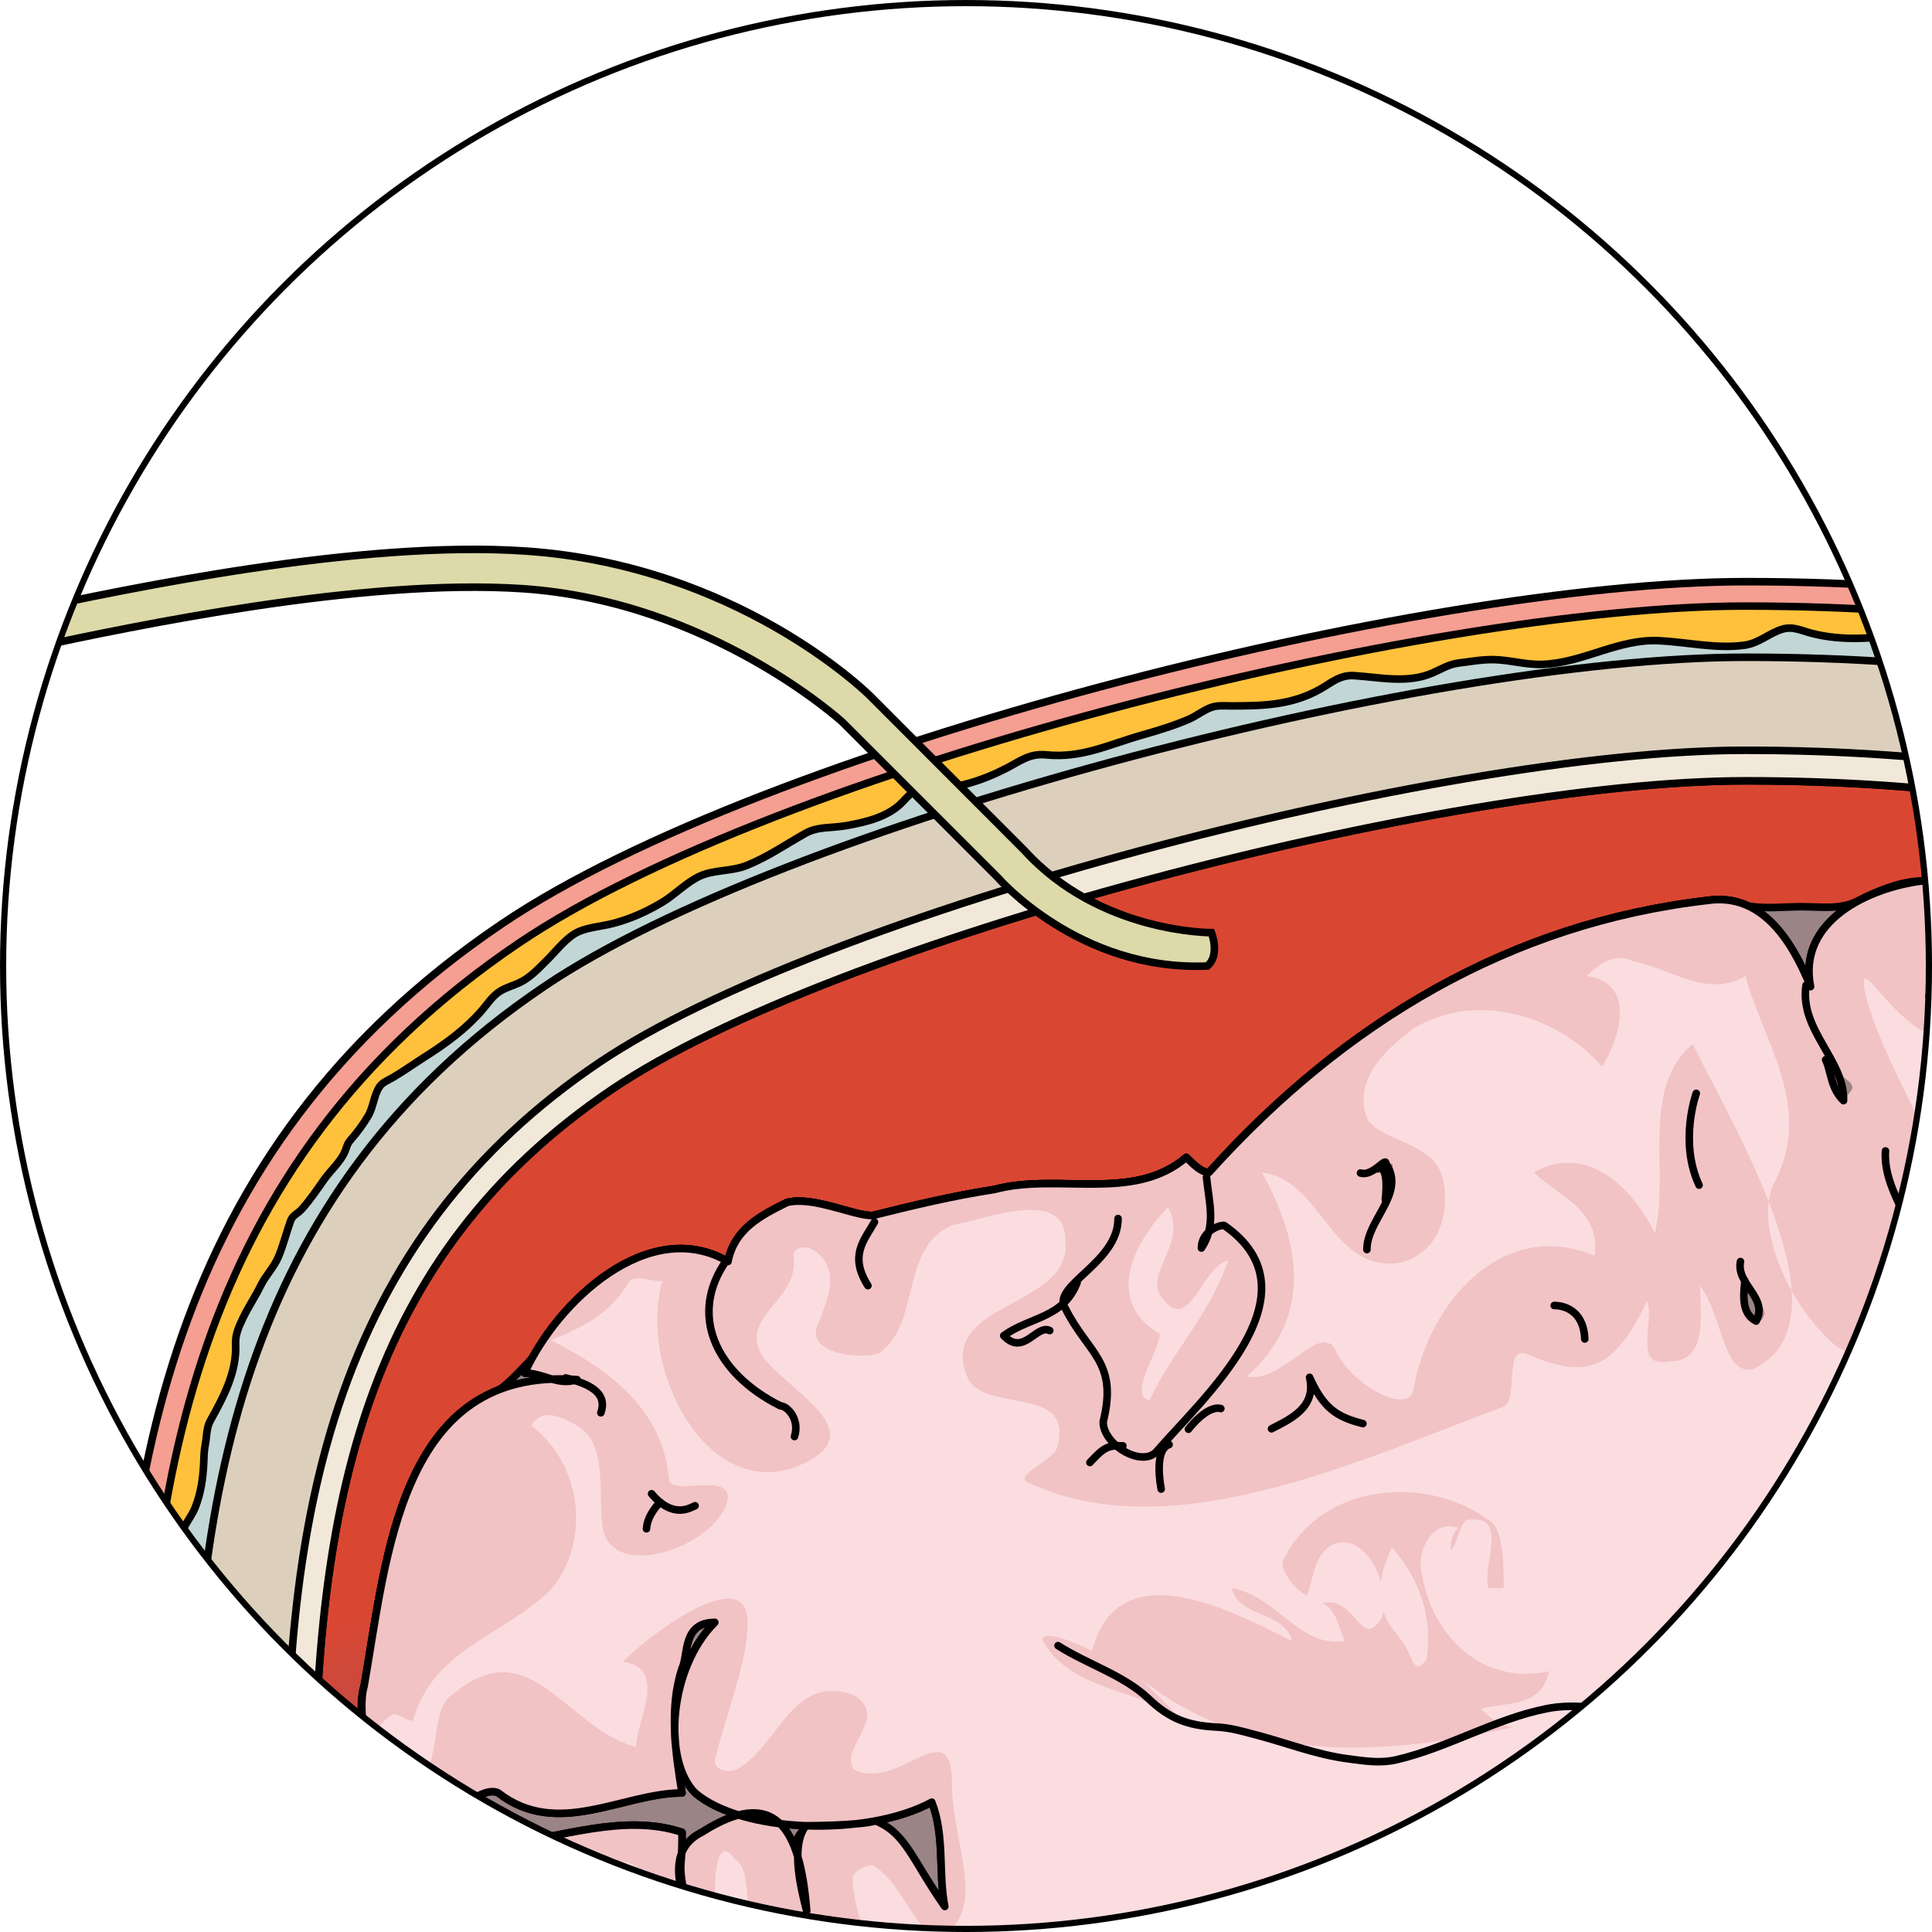
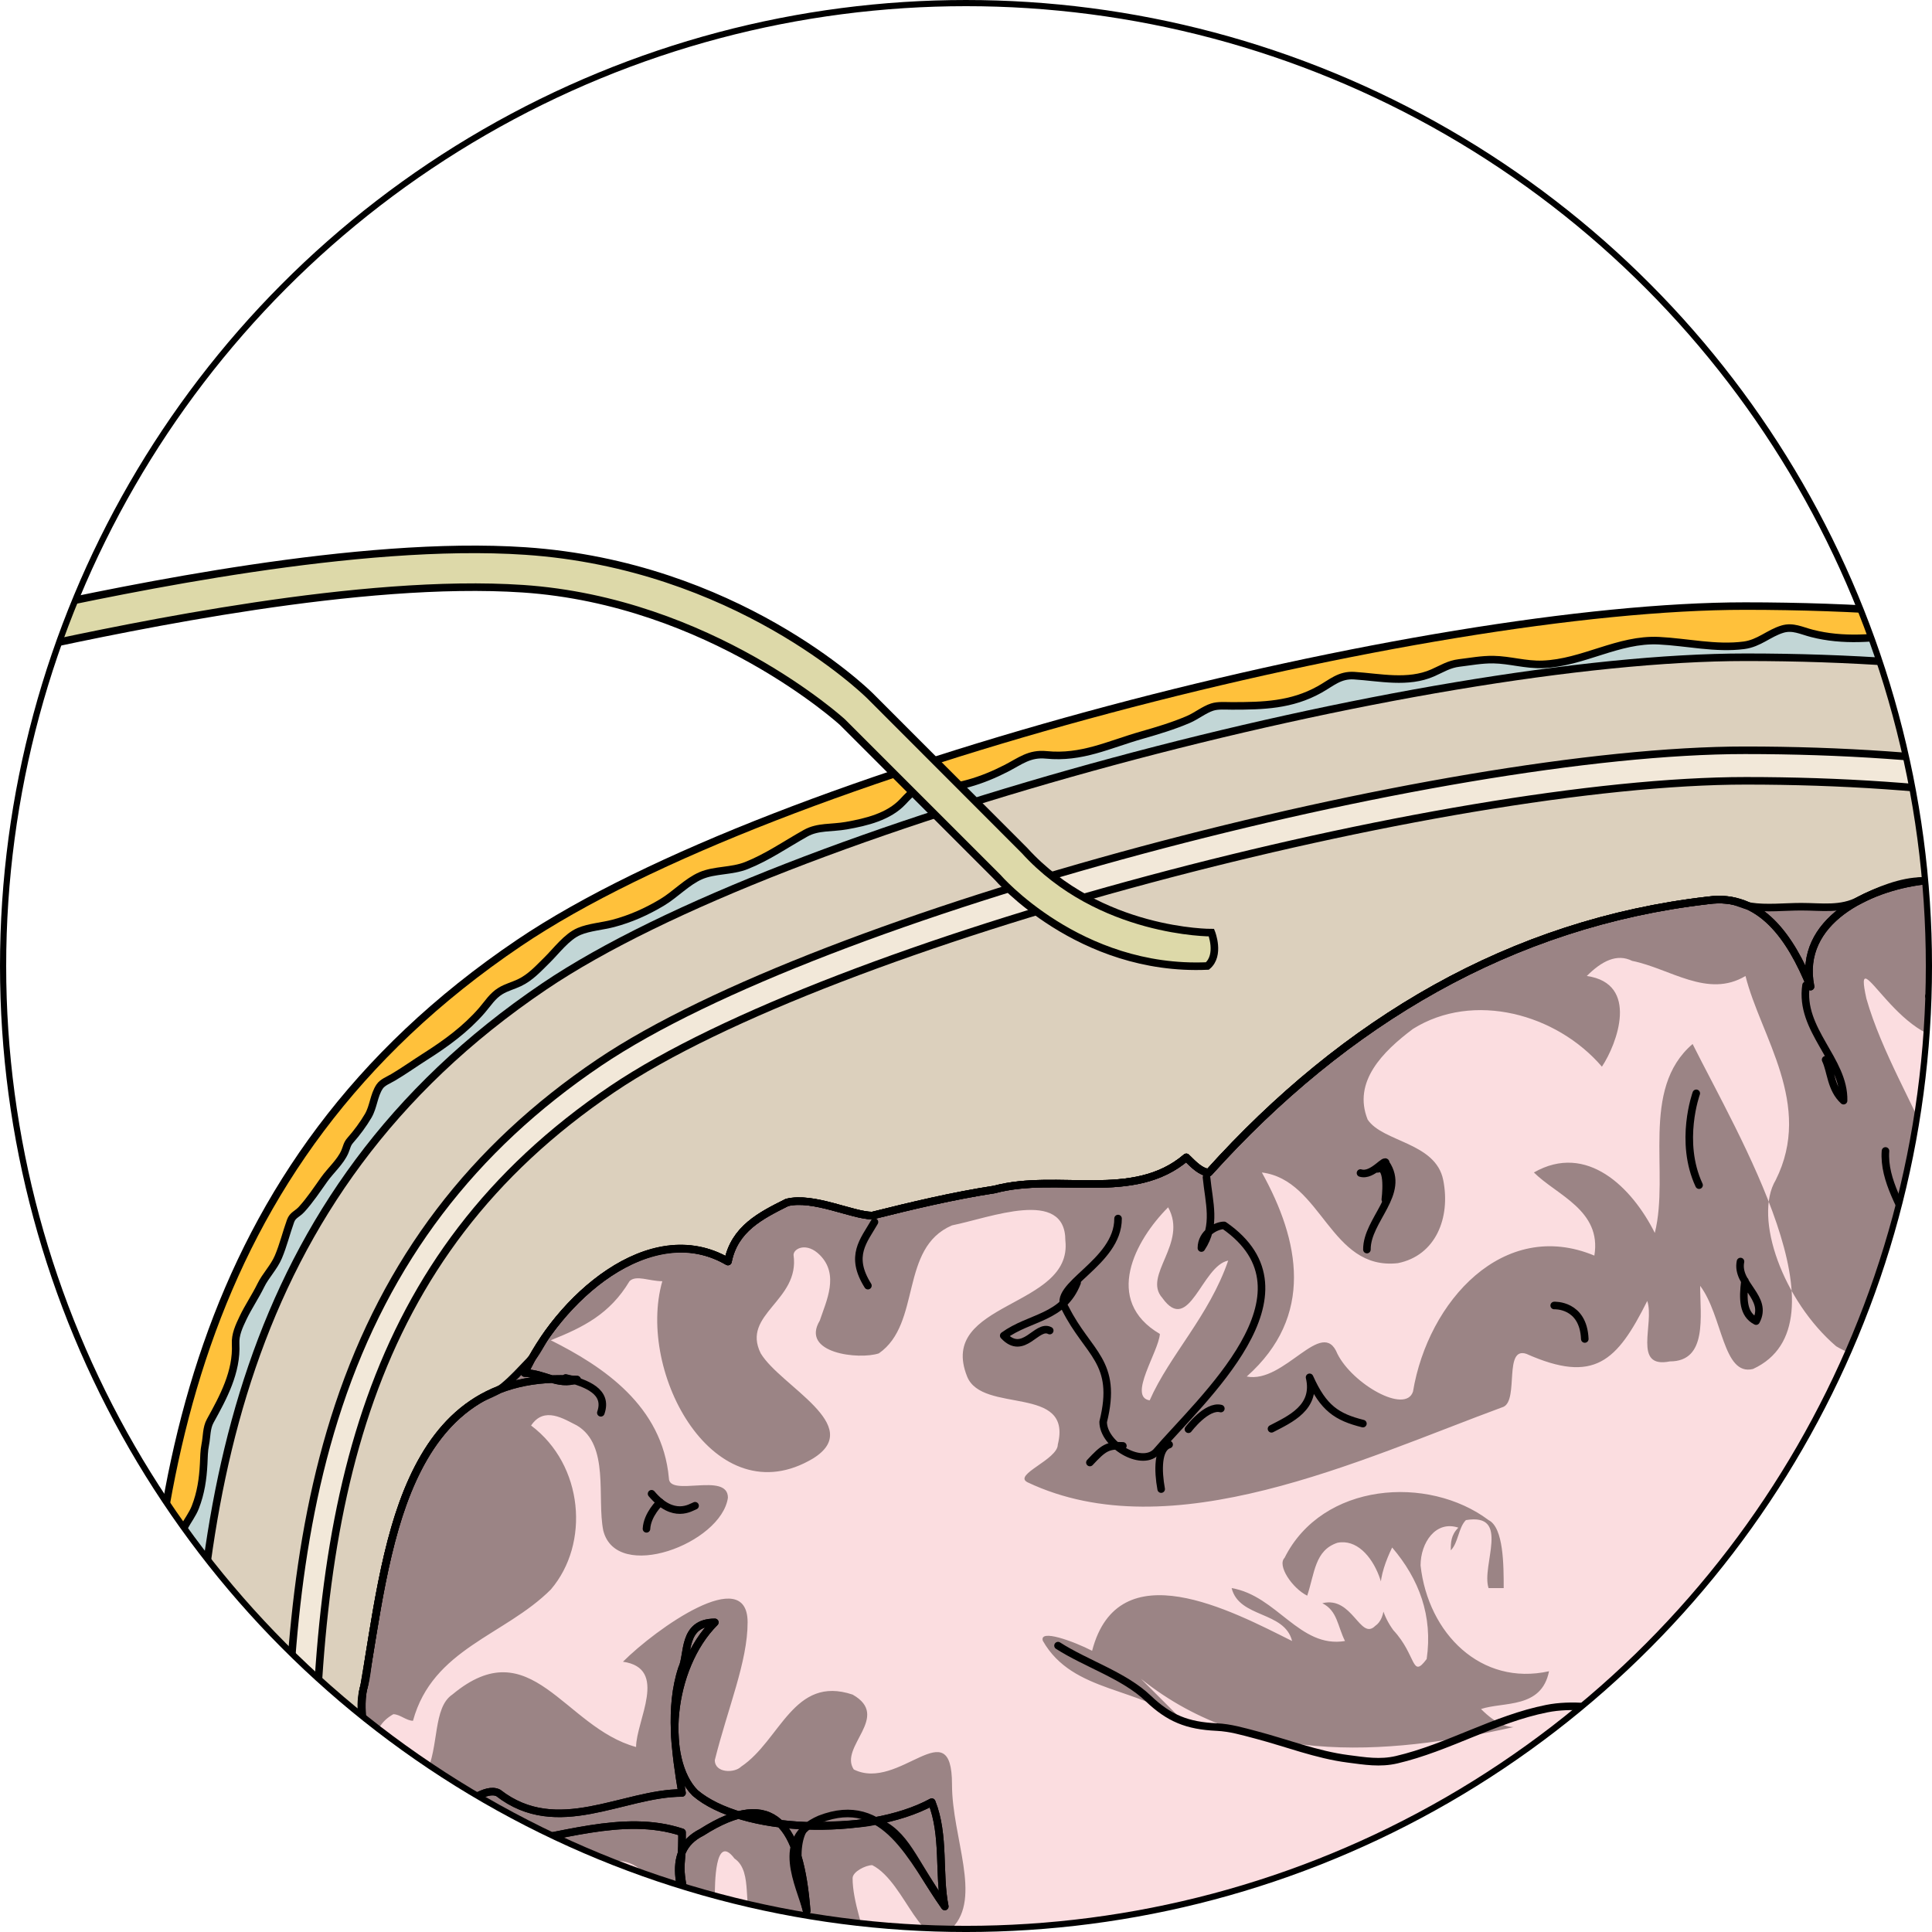
<svg xmlns="http://www.w3.org/2000/svg" xmlns:xlink="http://www.w3.org/1999/xlink" version="1.1" id="Layer_1" x="0px" y="0px" width="255.655px" height="255.655px" viewBox="0 0 255.655 255.655" enable-background="new 0 0 255.655 255.655" xml:space="preserve">
  <g>
    <g>
      <defs>
        <circle id="SVGID_1_" cx="127.828" cy="127.828" r="127.419" />
      </defs>
      <clipPath id="SVGID_2_">
        <use xlink:href="#SVGID_1_" overflow="visible" />
      </clipPath>
      <g clip-path="url(#SVGID_2_)">
        <g>
-           <path fill="#F59E92" stroke="#000000" stroke-miterlimit="10" d="M231.017,405.626c-42.593,0-130.045-21.943-164.562-45.25      c-44.873-30.3-51.059-75.138-51.059-119.078c0-43.939,6.186-88.776,51.059-119.077c34.514-23.307,121.966-45.25,164.562-45.25      c59.395,0,105.188,16.266,139.999,49.727c39.244,37.728,45.104,87.995,45.104,114.6c0,26.607-5.859,76.877-45.102,114.601      C336.211,389.361,290.417,405.626,231.017,405.626z" />
          <path fill="#FFC13B" stroke="#000000" stroke-width="0.992" stroke-miterlimit="10" d="M230.901,402.399      c-42.006,0-128.21-21.612-162.205-44.567c-43.766-29.553-49.799-73.473-49.799-116.533c0-43.059,6.033-86.979,49.799-116.531      c33.993-22.956,120.197-44.568,162.205-44.568c58.408,0,103.406,15.962,137.566,48.797      c38.416,36.933,44.152,86.215,44.152,112.303c0,26.09-5.736,75.374-44.15,112.304      C334.312,386.438,289.313,402.399,230.901,402.399z" />
          <path fill="#C2D6D6" stroke="#000000" stroke-miterlimit="10" d="M231.017,399.626c-41.792,0-127.472-21.445-161.204-44.223      c-42.551-28.731-48.416-71.821-48.416-114.105c0-11.981,0.461-23.995,2.125-35.871c0.175-1.247,0.279-2.261,0.871-3.375      c0.459-0.868,1.098-1.691,1.453-2.609c0.733-1.888,1.002-3.722,1.104-5.712c0.046-0.909,0.038-1.708,0.214-2.578      c0.214-1.058,0.13-2.179,0.658-3.134c1.729-3.128,3.543-6.478,3.357-10.189c-0.063-1.219,0.445-2.313,0.984-3.444      c0.699-1.467,1.627-2.814,2.34-4.277c0.647-1.328,1.744-2.396,2.332-3.781c0.656-1.547,1.047-3.192,1.611-4.757      c0.291-0.803,0.865-0.885,1.47-1.544c1.104-1.207,2.047-2.64,2.999-3.976c0.847-1.185,2.137-2.305,2.719-3.648      c0.275-0.637,0.264-0.995,0.741-1.534c0.843-0.951,1.71-2.125,2.348-3.216c0.706-1.208,0.737-2.707,1.514-3.872      c0.372-0.56,1.192-0.869,1.772-1.211c1.455-0.857,2.828-1.845,4.256-2.75c2.73-1.73,5.38-3.659,7.514-6.129      c0.799-0.923,1.375-1.904,2.455-2.563c0.779-0.477,1.692-0.703,2.506-1.092c1.457-0.696,2.489-1.853,3.625-2.968      c1.261-1.238,2.637-3.128,4.27-3.816c1.35-0.569,3.088-0.685,4.506-1.06c2.324-0.615,4.415-1.552,6.474-2.784      c1.747-1.046,3.295-2.741,5.122-3.531c1.83-0.79,4.078-0.564,6.025-1.338c2.803-1.113,5.248-2.83,7.853-4.286      c1.614-0.903,3.46-0.657,5.376-0.997c2.66-0.472,5.618-1.175,7.5-3.194c1.281-1.375,1.568-1.636,3.491-1.653      c3.614-0.032,6.94-1.085,10.136-2.722c1.884-0.965,3.098-2.02,5.328-1.798c4.707,0.468,8.235-1.354,12.645-2.611      c2.094-0.597,4.178-1.221,6.184-2.084c1.031-0.444,2.082-1.292,3.125-1.628c0.774-0.25,1.738-0.157,2.615-0.157      c4.148,0,7.867-0.098,11.576-2.159c1.619-0.899,2.684-1.971,4.613-1.844c3.411,0.225,7.109,1.07,10.379-0.366      c1.274-0.561,2.135-1.147,3.509-1.314c1.496-0.182,3.017-0.466,4.527-0.442c2.17,0.035,4.243,0.709,6.495,0.628      c5.375-0.193,10.016-3.396,15.405-3.131c3.698,0.182,7.534,1.096,11.257,0.608c1.998-0.261,3.279-1.591,5.086-2.137      c1.381-0.417,2.506,0.203,3.907,0.562c4.116,1.056,8.267,0.665,12.366,0.054c3.986-0.594,8.865,0.61,12.85,1.104      c8.365,1.039,16.68,2.517,24.871,4.515c15.235,3.717,30.035,9.27,43.751,16.901c12.095,6.73,23.275,15.044,33.252,24.636      c37.641,36.187,43.261,84.623,43.261,110.274c0,25.653-5.62,74.092-43.26,110.275      C333.224,383.909,288.791,399.626,231.017,399.626z" />
          <path fill="#DCD0BD" d="M406.12,241.298c0,25.016-5.46,72.234-42.032,107.392c-33.775,32.47-78.546,46.937-133.07,46.937      c-42.774,0-127.457-22.262-158.966-43.538c-41.003-27.687-46.654-69.61-46.654-110.79c0-41.179,5.651-83.102,46.654-110.789      c31.509-21.277,116.191-43.538,158.966-43.538c54.524,0,99.295,14.471,133.07,46.937      C400.66,169.068,406.12,216.284,406.12,241.298z" />
          <linearGradient id="SVGID_3_" gradientUnits="userSpaceOnUse" x1="4883.524" y1="-4370.956" x2="4805.688" y2="-4345.01" gradientTransform="matrix(4.489659e-011 -1 1 4.489659e-011 4556.846 5039.445)">
            <stop offset="0.134" style="stop-color:#D94732" />
            <stop offset="1" style="stop-color:#6A5C8D" />
          </linearGradient>
-           <path fill="url(#SVGID_3_)" stroke="#000000" stroke-linecap="round" stroke-linejoin="round" stroke-miterlimit="10" d="      M41.578,241.298c0,42.345,6.711,75.077,39.463,97.194c29.01,19.589,110.307,40.782,149.977,40.782      c50.232,0,91.251-12.955,121.918-42.435c32.195-30.951,37.005-73.146,37.005-95.542c0-22.396-4.81-64.589-37.005-95.542      c-30.667-29.478-71.686-42.433-121.918-42.433c-39.67,0-120.967,21.193-149.977,40.783      C48.289,166.222,41.578,198.955,41.578,241.298z" />
          <path fill="#9B8485" d="M284.723,118.316c-9.551-4.342-19.969-1.736-30.387-1.736c-2.71,0-5.911,1.298-8.265,2.537      c-2.506,1.319-4.963,0.865-7.728,0.865c-2.133,0-4.625,0.285-6.72-0.051c-0.865-0.139-1.683-0.61-2.571-0.762      c-1.016-0.172-2.057-0.165-3.075-0.02c-26,3-48,16-66,36c-1,0-2-1-3-2c-7,6-17,2-25.38,4.25      c-5.536,0.853-10.962,2.154-16.171,3.457c-2.604,0-7.813-2.605-11.286-1.736c-3.474,1.736-6.946,3.473-7.814,7.813      c-0.069-0.04-0.14-0.071-0.214-0.113c-0.321-0.18-0.65-0.347-0.985-0.499c-5.612-2.545-11.703-0.199-16.257,3.386      c-2.456,1.933-4.609,4.255-6.426,6.795c-0.814,1.139-1.424,2.604-2.389,3.603c-1.14,1.178-2.192,2.375-3.476,3.416      c-0.899,0.729-2.151,1.07-3.161,1.67c-1.021,0.607-1.981,1.316-2.866,2.109c-1.789,1.603-3.259,3.534-4.463,5.605      c-2.628,4.52-4.082,9.65-5.184,14.728c-0.572,2.638-1.041,5.296-1.482,7.958c-0.215,1.291-0.422,2.583-0.632,3.874      c-0.192,1.184-0.271,2.483-0.608,3.634c-1.279,4.361,1.107,8.555,1.365,12.771c0.319,5.236-1.933,10.683-3.206,15.594      c-0.824,3.18,1.178,4.947,0.235,7.658c-0.942,2.709-2.945,4.24-3.392,8.341c0.791,11.687,10.791,19.687,15.791,29.687      c0.015,0.057,0.018,0.114,0.03,0.171c-0.057,0.132-0.115,0.262-0.161,0.403l0.208-0.132c0.622,3.853-3.04,7.705-2.077,11.558      c1,9,11,8,14,14c5,8,12,13,20.062,18.433c2.572,1.555,5.188,2.94,7.845,4.067c2.656,1.125,5.344,2,8.094,2.5      c14,3,26,8,39.982,11.944c2.992-0.817,4.242-2.601,5.894-2.256l2.161,1.384c0.014,0.01,0.026,0.02,0.04,0.029      c0.304,0.227,0.62,0.441,0.968,0.615c2.777,1.541,6.509,1.858,7.786,1.759c1.532-0.118,3.652,1.886,5.066,3.3      c1.414,1.412,15.905,5.42,20.617,4.711c4.715-0.707,9.31-1.648,9.31-1.648s0.133,0.08,0.359,0.212      c1.406,0.814,6.804,3.791,11.775,4.501c5.773,0.825,12.254,1.297,14.374-0.236c2.121-1.531,3.535-2.355,4.714-2.828      c1.177-0.47,1.665-0.049,1.665-0.049c3.703,0.822,5.557,0.205,8.438-0.617c2.879-0.824,4.939-1.854,7.408-0.207      c2.471,1.646,9.674,5.557,15.848,5.969c6.175,0.412,14.201,0.617,18.729-4.529c0,0,10.909-0.615,14.819-3.086      c1.581-0.999,3.07-2.145,4.524-3.317c1.355-1.094,2.574-2.628,4.243-2.954c2.509-0.492,4.711-1.781,6.942-2.962      c1.917-1.015,3.696-0.863,5.687-1.562c4.03-1.415,7.715-3.986,9.888-7.729c0,0,13.377-4.527,17.082-16.055      c0,0,2.059-1.027,4.527-3.909c2.469-2.881,4.734-5.969,6.174-10.084c1.441-4.117,2.471-4.734,5.146-7.411      c2.43-2.429,5.87-6.219,7.254-10.9c0.01-0.031,0.019-0.062,0.027-0.092c0.129-0.445,0.245-0.895,0.334-1.354      c0.126-0.657,0.23-1.275,0.322-1.862l2.816-8.653c0.234-0.269,0.484-0.536,0.771-0.806c2.952-2.768,6.186-5.832,7.898-9.565      c0.369-0.806,0.412-1.631,0.688-2.432c0.315-0.919,1.061-1.532,1.669-2.292c0.967-1.207,1.924-2.519,2.426-3.997      c0.436-1.282,0.079-2.386-0.029-3.693c-0.444-5.366-3.998-9.91-4.378-15.314c-0.25-3.563-0.088-7.307,0.009-10.882      c0.062-2.227,0.484-4.396,0.785-6.584c0.113-0.826,0.31-2.336,0.727-3.048c0.54-0.922,1.789-1.682,2.513-2.509c2-3-1-7,0-10      c1-5,0-12-2-17c-2-7-6-15-12.57-21.146c0,0-2.676-4.736-4.117-5.764c0,0-2.059-6.998-4.115-9.262      c-2.059-2.264-3.088-3.293-4.939-3.498c0,0,0.625-2.434-1.236-5.953c-7.031-9.297-16.581-22.32-28.735-24.057      c0-0.868,0-2.604-0.868-3.473c-2.501-0.834-4.951-1.892-7.559-2.361c-1.234-0.222-2.393-0.109-3.621-0.144      c-1.397-0.04-2.817-0.186-4.2-0.411c-1.18-0.192-2.362-0.577-3.521-0.872c-0.179-0.046-0.359-0.085-0.538-0.13      c-1.565-0.398-2.974-1.066-4.49-1.605c-1.649-0.587-3.354-1.01-5.069-1.36c-3.341-0.685-6.74-1.058-10.07-1.798      c-1.08,0-1.823,0.672-2.44,1.389C285.148,119.242,285.186,118.779,284.723,118.316z" />
          <path fill="none" stroke="#000000" stroke-linecap="round" stroke-linejoin="round" stroke-miterlimit="10" d="M284.723,118.316      c-9.551-4.342-19.969-1.736-30.387-1.736c-2.71,0-5.911,1.298-8.265,2.537c-2.506,1.319-4.963,0.865-7.728,0.865      c-2.133,0-4.625,0.285-6.72-0.051c-0.865-0.139-1.683-0.61-2.571-0.762c-1.016-0.172-2.057-0.165-3.075-0.02c-26,3-48,16-66,36      c-1,0-2-1-3-2c-7,6-17,2-25.38,4.25c-5.536,0.853-10.962,2.154-16.171,3.457c-2.604,0-7.813-2.605-11.286-1.736      c-3.474,1.736-6.946,3.473-7.814,7.813c-0.069-0.04-0.14-0.071-0.214-0.113c-0.321-0.18-0.65-0.347-0.985-0.499      c-5.612-2.545-11.703-0.199-16.257,3.386c-2.456,1.933-4.609,4.255-6.426,6.795c-0.814,1.139-1.424,2.604-2.389,3.603      c-1.14,1.178-2.192,2.375-3.476,3.416c-0.899,0.729-2.151,1.07-3.161,1.67c-1.021,0.607-1.981,1.316-2.866,2.109      c-1.789,1.603-3.259,3.534-4.463,5.605c-2.628,4.52-4.082,9.65-5.184,14.728c-0.572,2.638-1.041,5.296-1.482,7.958      c-0.215,1.291-0.422,2.583-0.632,3.874c-0.192,1.184-0.271,2.483-0.608,3.634c-1.279,4.361,1.107,8.555,1.365,12.771      c0.319,5.236-1.933,10.683-3.206,15.594c-0.824,3.18,1.178,4.947,0.235,7.658c-0.942,2.709-2.945,4.24-3.392,8.341      c0.791,11.687,10.791,19.687,15.791,29.687c0.015,0.057,0.018,0.114,0.03,0.171c-0.057,0.132-0.115,0.262-0.161,0.403      l0.208-0.132c0.622,3.853-3.04,7.705-2.077,11.558c1,9,11,8,14,14c5,8,12,13,20.062,18.433c2.572,1.555,5.188,2.94,7.845,4.067      c2.656,1.125,5.344,2,8.094,2.5c14,3,26,8,39.982,11.944c2.992-0.817,4.242-2.601,5.894-2.256l2.161,1.384      c0.014,0.01,0.026,0.02,0.04,0.029c0.304,0.227,0.62,0.441,0.968,0.615c2.777,1.541,6.509,1.858,7.786,1.759      c1.532-0.118,3.652,1.886,5.066,3.3c1.414,1.412,15.905,5.42,20.617,4.711c4.715-0.707,9.31-1.648,9.31-1.648      s0.133,0.08,0.359,0.212c1.406,0.814,6.804,3.791,11.775,4.501c5.773,0.825,12.254,1.297,14.374-0.236      c2.121-1.531,3.535-2.355,4.714-2.828c1.177-0.47,1.665-0.049,1.665-0.049c3.703,0.822,5.557,0.205,8.438-0.617      c2.879-0.824,4.939-1.854,7.408-0.207c2.471,1.646,9.674,5.557,15.848,5.969c6.175,0.412,14.201,0.617,18.729-4.529      c0,0,10.909-0.615,14.819-3.086c1.581-0.999,3.07-2.145,4.524-3.317c1.355-1.094,2.574-2.628,4.243-2.954      c2.509-0.492,4.711-1.781,6.942-2.962c1.917-1.015,3.696-0.863,5.687-1.562c4.03-1.415,7.715-3.986,9.888-7.729      c0,0,13.377-4.527,17.082-16.055c0,0,2.059-1.027,4.527-3.909c2.469-2.881,4.734-5.969,6.174-10.084      c1.441-4.117,2.471-4.734,5.146-7.411c2.43-2.429,5.87-6.219,7.254-10.9c0.01-0.031,0.019-0.062,0.027-0.092      c0.129-0.445,0.245-0.895,0.334-1.354c0.126-0.657,0.23-1.275,0.322-1.862l2.816-8.653c0.234-0.269,0.484-0.536,0.771-0.806      c2.952-2.768,6.186-5.832,7.898-9.565c0.369-0.806,0.412-1.631,0.688-2.432c0.315-0.919,1.061-1.532,1.669-2.292      c0.967-1.207,1.924-2.519,2.426-3.997c0.436-1.282,0.079-2.386-0.029-3.693c-0.444-5.366-3.998-9.91-4.378-15.314      c-0.25-3.563-0.088-7.307,0.009-10.882c0.062-2.227,0.484-4.396,0.785-6.584c0.113-0.826,0.31-2.336,0.727-3.048      c0.54-0.922,1.789-1.682,2.513-2.509c2-3-1-7,0-10c1-5,0-12-2-17c-2-7-6-15-12.57-21.146c0,0-2.676-4.736-4.117-5.764      c0,0-2.059-6.998-4.115-9.262c-2.059-2.264-3.088-3.293-4.939-3.498c0,0,0.625-2.434-1.236-5.953      c-7.031-9.297-16.581-22.32-28.735-24.057c0-0.868,0-2.604-0.868-3.473c-2.501-0.834-4.951-1.892-7.559-2.361      c-1.234-0.222-2.393-0.109-3.621-0.144c-1.397-0.04-2.817-0.186-4.2-0.411c-1.18-0.192-2.362-0.577-3.521-0.872      c-0.179-0.046-0.359-0.085-0.538-0.13c-1.565-0.398-2.974-1.066-4.49-1.605c-1.649-0.587-3.354-1.01-5.069-1.36      c-3.341-0.685-6.74-1.058-10.07-1.798c-1.08,0-1.823,0.672-2.44,1.389C285.148,119.242,285.186,118.779,284.723,118.316z" />
          <path fill="none" stroke="#000000" stroke-linecap="round" stroke-linejoin="round" stroke-miterlimit="10" d="M406.12,241.298      c0,25.016-5.46,72.234-42.032,107.392c-33.775,32.47-78.546,46.937-133.07,46.937c-42.774,0-127.457-22.262-158.966-43.538      c-41.003-27.687-46.654-69.61-46.654-110.79c0-41.179,5.651-83.102,46.654-110.789c31.509-21.277,116.191-43.538,158.966-43.538      c54.524,0,99.295,14.471,133.07,46.937C400.66,169.068,406.12,216.284,406.12,241.298z" />
          <path fill="#F2E8D9" stroke="#000000" stroke-linecap="round" stroke-linejoin="round" stroke-miterlimit="10" d="      M393.642,241.298c0,23.043-4.975,66.478-38.288,98.506c-31.399,30.185-73.273,43.513-124.455,43.513      c-40.066,0-122.251-21.496-151.618-41.327c-16.804-11.347-28.077-26.195-34.467-45.396c-6.116-18.378-6.94-38.264-6.94-55.295      c0-17.029,0.824-36.917,6.94-55.293c6.39-19.201,17.663-34.052,34.467-45.396c29.367-19.832,111.552-41.328,151.618-41.328      c51.182,0,93.056,13.328,124.455,43.513C388.667,174.82,393.642,218.256,393.642,241.298z M41.578,241.298      c0,42.345,6.711,75.077,39.463,97.194c29.01,19.589,110.307,40.782,149.977,40.782c50.232,0,91.251-12.955,121.918-42.435      c32.195-30.951,37.005-73.146,37.005-95.542c0-22.396-4.81-64.589-37.005-95.542c-30.667-29.478-71.686-42.433-121.918-42.433      c-39.67,0-120.967,21.193-149.977,40.783C48.289,166.222,41.578,198.955,41.578,241.298z" />
          <g>
            <g>
              <path fill="none" stroke="#000000" stroke-linecap="round" stroke-linejoin="round" stroke-miterlimit="10" d="        M231.69,369.587c3.703,0.822,5.557,0.205,8.438-0.617c2.879-0.824,4.939-1.854,7.408-0.207        c2.471,1.646,9.674,5.557,15.848,5.969c6.175,0.412,14.201,0.617,18.729-4.529c0,0,10.909-0.615,14.819-3.086        c3.911-2.471,9.673-7.615,11.524-9.672c1.854-2.061,3.912-5.558,4.941-4.529c1.029,1.029-1.029,4.734,1.439,4.322        c2.471-0.412,9.674-2.264,13.379-8.645c0,0,13.377-4.527,17.082-16.055c0,0,2.059-1.027,4.527-3.909        c2.469-2.881,4.734-5.969,6.174-10.084c1.441-4.117,2.471-4.734,5.146-7.411c2.676-2.675,6.586-6.997,7.615-12.347        c1.027-5.352,0.617-8.232,3.91-11.321c3.293-3.087,9.057-8.849,8.645-12.966c-0.412-4.115-3.5,1.029-6.588-4.115        c-3.086-5.146-4.939-8.85-6.584-12.144c-1.646-3.294-2.676-4.116-4.529-3.911c-1.852,0.207,0.617-1.029,1.645-2.881        c3.719-7.3-4.281-9.3-8.848-9.056c-4.117-0.823-6.379-1.441-8.643-0.823c-2.266,0.617-1.854,5.557-2.678,4.733        c-0.822-0.823,2.059-5.969-2.674-6.38c-4.734-0.412-6.381,1.44-8.027,0c-1.646-1.441-7.82-1.236-12.967-1.441        c-5.145-0.205-11.524-2.466-17.87-0.394c-12.575,2.061-26.575,6.061-39.575,3.061c17-5,35-5,51.684-6.783        c3.293,0.616,17.082,0,22.229,0.206c5.145,0.205,4.527-2.058,10.084-0.206c2.778,0.926,4.733,1.75,6.843,2.135        c11.161-0.352,23.161-1.352,30.161-9.352c2-3-1-7,0-10c1-5,0-12-2-17c-2-7-6-15-12.57-21.146c0,0-2.676-4.736-4.117-5.764        c0,0-2.059-6.998-4.115-9.262c-2.059-2.264-3.088-3.293-4.939-3.498c0,0,0.625-2.434-1.236-5.953        c-7.031-9.297-16.581-22.32-28.735-24.057c0-0.868,0-2.604-0.868-3.473c-5.209-1.736-12.155-5.209-15.628,0.868        c-4.341-7.813-15.627-7.813-23.44-9.55c-1.736,0-2.604,1.736-3.473,2.604c0.868-0.867,1.736-1.736,0.868-2.604        c-9.551-4.342-19.969-1.736-30.387-1.736c-6.945,0.867-16.495,5.213-14.752,13.978c-2.606-6.407-6.606-12.407-13.606-11.407        c-26,3-48,16-66,36c-1,0-2-1-3-2c-7,6-17,2-25.38,4.25c-5.536,0.853-10.962,2.154-16.171,3.457        c-2.604,0-7.813-2.605-11.286-1.736c-3.474,1.736-6.946,3.473-7.814,7.813c-10.418-6.077-22.572,5.209-26.913,14.759        c2.604,0,4.341,1.736,6.945,0.868c-23.441-1.736-25.178,23.441-28.175,40.538c-1.236,4.213,1.575,14.108,2.754,15.287        c1.179,1.178,6.839,1.178,9.204,0.707c1.458-0.1,4.063-2.705,5.799-1.836c7.813,6.076,16.495,0,24.309,0        c-0.868-5.21-1.736-11.287,0-16.496c0.868-1.736,0-6.077,4.341-6.077c-6.077,6.077-6.945,18.231-2.604,22.573        c3.039,2.604,8.682,4.124,14.65,4.34c5.97,0.217,12.282-0.749,16.658-3.122c1.745,4.399,0.859,9.484,1.725,13.804        c-4.359-6.199-7.843-14.942-16.537-11.549c-6.078,2.604-2.604,8.682-1.736,12.154c-0.868-11.287-4.342-16.496-13.892-10.418        c-5.209,2.604-2.604,8.682-0.401,14.074c2.313,7.294,7.264,12.361,6.909,13.422c-0.354,1.061-2.355-0.825-3.653-4.242        c-1.295-3.417-5.839-14.365-5.619-18.906c0.16-1.744,0.16-3.48,0.16-4.348c-7.813-2.605-16.495,0.867-24.337,1.692        c-4.017,0.354-7.316,2.12-12.265,1.769c-4.948-0.355-6.48,2.355-7.305,5.537c-0.824,3.18,1.178,4.947,0.235,7.658        c-0.942,2.709-2.945,4.24-3.392,8.341c0.791,11.687,10.791,19.687,15.791,29.687c1,4-3,8-2,12c1,9,11,8,14,14        c5,8,12,13,20.062,18.433c2.572,1.555,5.188,2.94,7.845,4.067c2.656,1.125,5.344,2,8.094,2.5c14,3,26,8,39.982,11.944        c3.889-1.062,4.831-3.771,7.541-1.297c2.709,2.474,7.776,2.947,9.308,2.828c1.532-0.118,3.652,1.886,5.066,3.3        c1.414,1.412,15.905,5.42,20.617,4.711c4.715-0.707,9.31-1.648,9.31-1.648s6.362,3.889,12.135,4.713        c5.773,0.825,12.254,1.297,14.374-0.236c2.121-1.531,3.535-2.355,4.714-2.828C231.202,369.167,231.69,369.587,231.69,369.587z        " />
            </g>
            <g>
-               <path fill="#F1C3C5" d="M231.69,369.587c3.703,0.822,5.557,0.205,8.438-0.617c2.879-0.824,4.939-1.854,7.408-0.207        c2.471,1.646,9.674,5.557,15.848,5.969c6.175,0.412,14.201,0.617,18.729-4.529c0,0,10.909-0.615,14.819-3.086        c3.911-2.471,9.673-7.615,11.524-9.672c1.854-2.061,3.912-5.558,4.941-4.529c1.029,1.029-1.029,4.734,1.439,4.322        c2.471-0.412,9.674-2.264,13.379-8.645c0,0,13.377-4.527,17.082-16.055c0,0,2.059-1.027,4.527-3.909        c2.469-2.881,4.734-5.969,6.174-10.084c1.441-4.117,2.471-4.734,5.146-7.411c2.676-2.675,6.586-6.997,7.615-12.347        c1.027-5.352,0.617-8.232,3.91-11.321c3.293-3.087,9.057-8.849,8.645-12.966c-0.412-4.115-3.5,1.029-6.588-4.115        c-3.086-5.146-4.939-8.85-6.584-12.144c-1.646-3.294-2.676-4.116-4.529-3.911c-1.852,0.207,0.617-1.029,1.645-2.881        c3.719-7.3-4.281-9.3-8.848-9.056c-4.117-0.823-6.379-1.441-8.643-0.823c-2.266,0.617-1.854,5.557-2.678,4.733        c-0.822-0.823,2.059-5.969-2.674-6.38c-4.734-0.412-6.381,1.44-8.027,0c-1.646-1.441-7.82-1.236-12.967-1.441        c-5.145-0.205-11.524-2.466-17.87-0.394c-12.575,2.061-26.575,6.061-39.575,3.061c17-5,35-5,51.684-6.783        c3.293,0.616,17.082,0,22.229,0.206c5.145,0.205,4.527-2.058,10.084-0.206c2.778,0.926,4.733,1.75,6.843,2.135        c11.161-0.352,23.161-1.352,30.161-9.352c2-3-1-7,0-10c1-5,0-12-2-17c-2-7-6-15-12.57-21.146c0,0-2.676-4.736-4.117-5.764        c0,0-2.059-6.998-4.115-9.262c-2.059-2.264-3.088-3.293-4.939-3.498c0,0,0.625-2.434-1.236-5.953        c-7.031-9.297-16.581-22.32-28.735-24.057c0-0.868,0-2.604-0.868-3.473c-5.209-1.736-12.155-5.209-15.628,0.868        c-4.341-7.813-15.627-7.813-23.44-9.55c-1.736,0-2.604,1.736-3.473,2.604c0.868-0.867,1.736-1.736,0.868-2.604        c-9.551-4.342-19.969-1.736-30.387-1.736c-6.945,0.867-16.495,5.213-14.752,13.978c-2.606-6.407-6.606-12.407-13.606-11.407        c-26,3-48,16-66,36c-1,0-2-1-3-2c-7,6-17,2-25.38,4.25c-5.536,0.853-10.962,2.154-16.171,3.457        c-2.604,0-7.813-2.605-11.286-1.736c-3.474,1.736-6.946,3.473-7.814,7.813c-10.418-6.077-22.572,5.209-26.913,14.759        c2.604,0,4.341,1.736,6.945,0.868c-23.441-1.736-25.178,23.441-28.175,40.538c-1.236,4.213,1.575,14.108,2.754,15.287        c1.179,1.178,6.839,1.178,9.204,0.707c1.458-0.1,4.063-2.705,5.799-1.836c7.813,6.076,16.495,0,24.309,0        c-0.868-5.21-1.736-11.287,0-16.496c0.868-1.736,0-6.077,4.341-6.077c-6.077,6.077-6.945,18.231-2.604,22.573        c3.039,2.604,8.682,4.124,14.65,4.34c5.97,0.217,12.282-0.749,16.658-3.122c1.745,4.399,0.859,9.484,1.725,13.804        c-4.359-6.199-7.843-14.942-16.537-11.549c-6.078,2.604-2.604,8.682-1.736,12.154c-0.868-11.287-4.342-16.496-13.892-10.418        c-5.209,2.604-2.604,8.682-0.401,14.074c2.313,7.294,7.264,12.361,6.909,13.422c-0.354,1.061-2.355-0.825-3.653-4.242        c-1.295-3.417-5.839-14.365-5.619-18.906c0.16-1.744,0.16-3.48,0.16-4.348c-7.813-2.605-16.495,0.867-24.337,1.692        c-4.017,0.354-7.316,2.12-12.265,1.769c-4.948-0.355-6.48,2.355-7.305,5.537c-0.824,3.18,1.178,4.947,0.235,7.658        c-0.942,2.709-2.945,4.24-3.392,8.341c0.791,11.687,10.791,19.687,15.791,29.687c1,4-3,8-2,12c1,9,11,8,14,14        c5,8,12,13,20.062,18.433c2.572,1.555,5.188,2.94,7.845,4.067c2.656,1.125,5.344,2,8.094,2.5c14,3,26,8,39.982,11.944        c3.889-1.062,4.831-3.771,7.541-1.297c2.709,2.474,7.776,2.947,9.308,2.828c1.532-0.118,3.652,1.886,5.066,3.3        c1.414,1.412,15.905,5.42,20.617,4.711c4.715-0.707,9.31-1.648,9.31-1.648s6.362,3.889,12.135,4.713        c5.773,0.825,12.254,1.297,14.374-0.236c2.121-1.531,3.535-2.355,4.714-2.828C231.202,369.167,231.69,369.587,231.69,369.587z        " />
-             </g>
+               </g>
            <g>
              <path fill="#FBDDE0" d="M51.18,266.341c-1.202,1.809-3.202,4.809-2.202,4.809c14,2,27,3,35,14c9,11-5,11-12,15c3,4,7,2,11,2        c5-1,10-12,14-5c2,4,1,11-3,12c-11,4-25,5-32-7c-2,6,0,12,5,15c4,2,9-1,14-1c2,0,4,2,4,4c-2,8-1,20,8,18c6-2-6-10-2-16        c3-5,12-2,12.378,5.373c0.685,2.814,1.091,6.096,1.7,9.236s1.422,6.141,2.922,8.391c1,0,3,0,4,0c3-3-2-6,0-9c3-4,7,2,6,5        c0,1,3,1,4,1c2-5,3-15,9-11c5,3,8,10,1,15c0,1,1,4,2,5c2,2,4-4,6-2c1,2,0,4,1.856,5.73c1.712-0.104,7.051,1.012,6.423-1.658        c-0.629-2.671-1.256-4.87-2.828-8.012c0.549-5.061-3.451-10.061-3.613-15.553c0.942-2.671,3.611-4.556,2.513-8.642        c-1.099-4.083-3.77-2.982-2.513-8.64c1.257-5.654,0.787-9.737,3.773-10.514c1.389-0.713,3.389-1.713,4.389-0.713        c7,10,15-4,21,0c8,5-1,17-3.556,23.637c-2.513,1.102-4.712,0.158-7.069,1.257c-2.357,1.101-5.342,1.257-4.712,4.712        c0.627,3.458,3.455,4.872,3.142,7.856c-0.315,2.984,1.884,5.028,0.628,8.325c-1.257,3.301-2.2,7.385-0.314,8.484        c1.886,1.101,4.241,1.413,5.026-1.729c0.787-3.142,0.942-7.54,2.357-9.584c1.414-2.041,2.199-4.869,1.728-7.225        c-0.47-2.357-0.47-4.398,2.356-5.813c2.829-1.414,7.541-1.257,8.013,0c0.471,1.257,4.87-3.143,5.497,0        c0.629,3.142-3.611,5.654-3.298,8.797s4.083,4.712,0.942,8.64c-3.142,3.927-5.499,5.341-7.54,7.698        c-2.044,2.357,0.471,3.613,3.927,4.085s8.326-2.515,9.74-0.787c1.414,1.729,4.083,3.458,5.025,1.571        c0.943-1.885,0.474-4.869-0.627-7.383s-1.257-7.854,0-10.053c1.256-2.201,5.497-5.186,8.325-2.516        c2.827,2.672,2.199,9.427,4.555,11.469c2.357,2.042,3.771,3.927,2.357,6.439c-1.414,2.514-5.342,5.027-2.828,7.541        c2.515,2.513,7.699,0.944,9.741-0.472c2.042-1.413,5.813,3.614,7.541,0.787c1.726-2.829,2.513-7.228,4.396-6.284        c1.886,0.941,5.184,4.084,7.069,3.141c1.886-0.941,3.3-2.199,1.414-4.241s-5.497-2.984-5.497-7.54        c0-4.555-0.472-10.997-0.472-14.767s1.257-6.442-1.414-5.968c-2.671,0.469-4.085,2.826-3.771,6.124        c0.315,3.3,1.101,5.97,0,9.427c-1.099,3.457,1.416,6.599,0.158,8.641c-1.257,2.041-4.243,2.984-6.44,0.156        c-2.199-2.828-2.201-9.896-4.242-11.781c-2.042-1.887-4.869-0.628-4.869-4.242c0-3.613,3.771-8.797,1.89-11.447        c-4.179-3.957-0.179-16.957-7.179-9.957c-5,3-10,9-15,7c-6-2-13-16-6-17c12-2,21-2,34-2c5,0-1,11,5,10c3-1,3-8,7-11        c4-2,11-2,11,5c-1-5,4-8,9-7c6,1,2,7,5,10c2,1,4-1,6.036,1.304c0.623,3.113,2.192,8.136-0.479,9.548        c-2.669,1.415-3.141,4.713-3.141,7.697c0,2.986,1.57,5.027-1.886,7.227c-3.455,2.199-3.142,7.226-3.927,10.525        c-0.785,3.299-2.828,5.655-1.414,7.227c1.414,1.57,3.142,2.984,4.87,0.471c1.728-2.513,2.984-10.682,5.497-11.467        c2.515-0.785,4.085-2.355,4.87-5.342c0.787-2.985,0.942-5.027,2.199-6.126c1.258-1.101,5.656-2.356,6.441-0.472        c0.785,1.886,4.713,7.541,2.514,10.996c-2.199,3.457-2.514,6.441-3.3,9.426c-0.785,2.984,0.157,5.027-2.355,6.912        c-2.513,1.887-5.655,5.342-3.142,6.599c2.514,1.255,6.599,1.099,8.641-2.985s1.412-6.912,2.513-9.896        c1.099-2.984,7.698-8.484,8.326-3.77c0.627,4.711,0.156,9.582,2.513,8.953c2.357-0.629,4.872-2.984,3.143-5.341        c-1.729-2.356-3.77-8.325-2.355-10.995c1.412-2.673,5.34-6.598,7.696-2.828c2.355,3.769,4.085,8.012,5.971,7.854        c1.884-0.157,4.712-2.041,2.669-4.557c-2.041-2.513-4.398-5.969-7.069-6.598c-2.669-0.627-4.868-4.24-5.497-6.911        s-2.199-3.927-1.101-7.069c1.101-3.143,1.101-5.813,3.457-6.127c2.355-0.313,6.599,2.357,6.44,5.186        c-0.158,2.827,1.57,5.969,3.143,5.969c1.57,0,3.77-0.629,4.869,1.414c1.1,2.041,2.984,3.456,4.555,3.77        c1.572,0.314,2.357,0.156,2.201,2.671c-0.157,2.513,2.513,6.282,1.412,9.425c-1.099,3.143-1.256,6.599,1.572,5.813        c2.827-0.785,3.456-2.67,3.298-4.869c-0.157-2.2-0.47-4.085,2.044-5.498c2.513-1.414,8.639-1.101,9.58-3.3        c0.943-2.199-1.412-7.383,2.828-8.325c4.241-0.943,8.798,0.471,9.74-2.043c0.943-2.514-0.158-5.97-4.557-5.498        c-4.396,0.473-9.582,0.315-10.367,3.143c-0.785,2.828-0.785,6.911-5.027,6.439c-4.241-0.47-8.955-3.141-8.64-7.383        c0.313-4.241,0.313-5.969-1.886-7.383s-2.984-1.57-3.298-4.714c-0.315-3.141-3.457-4.868,0-7.226        c3.456-2.355,8.797-5.497,10.212-2.828c1.414,2.67,2.513,8.327,4.396,9.428c1.886,1.099,5.027,2.667,7.855,2.197        c2.829-0.471,8.013,0.943,6.599-1.571c-1.415-2.513-3.928-5.026-3.456-6.754s4.711-4.87,7.383-2.671        c2.671,2.199,4.868,2.357,8.953,1.886c4.087-0.473,6.6-1.728,4.557-4.714c-2.042-2.984-4.713-4.398-5.184-7.226        c-0.472-2.828-1.257-4.241-2.984-5.655c-1.729-1.414-2.986-2.515-3.458-4.398c-0.47-1.886-1.412-5.656,1.729-7.541        c3.143-1.885,6.598-3.613,7.699-0.785c1.099,2.827,2.513,5.969,3.769,4.241c1.257-1.729,1.257-6.913-1.101-8.483        c-2.354-1.57-3.455-2.199-2.826-4.242c0.629-2.042,0.472-3.926-1.414-3.454c-1.886,0.47-3.928,1.728-4.87,0.155        c-0.942-1.569-1.101-4.712,1.414-6.754c2.513-2.043,4.085-2.356,3.613-5.654c-0.472-3.3-2.043-3.3-3.613-1.414        c-1.57,1.884-2.042,4.398-4.87,3.77s-5.813,0-5.813-2.828c0-2.827-0.943-5.342-2.357-4.241        c-1.412,1.101-1.412,1.727-1.412,3.771c0,2.042,0.156,5.969-3.457,6.912c-3.612,0.941-6.912,0.785-6.912-2.199        s-1.728-5.342-3.298-3.143c-1.572,2.197,1.728,5.655,1.57,8.482c-0.158,2.828-0.628,5.343,1.886,5.186        c2.513-0.158,9.269-4.715,12.566-2.514c3.3,2.199,6.128,6.126,1.101,7.854c-5.028,1.728-11.154,6.598-13.982,4.869        c-2.827-1.728-3.612-2.985-4.397-1.1c-0.786,1.886-3.144,7.071-0.315,7.856c2.829,0.785,10.056-0.63,12.568,2.826        s10.212,8.641,6.127,11.153c-4.085,2.514-9.74,0.157-13.196-0.942c-3.455-1.1-8.797-5.027-12.41-3.613        s-6.913,4.556-10.996,3.928c-4.085-0.628-10.525-6.126-9.738-10.205c-2.535-9.428,5.465-14.428,12.093-17.914        c0.158-2.514,1.888-2.829,3.614-4.398c1.728-1.57,2.041-2.828,0.157-3.457c-3.399,0.342-6.399,3.342-8.399,0.342        c-4-5,1-9,2-14c1-2-4,0-6-1c-2,7-1,14-7,19c-3,2-10,4-11-2c-1-4,0-8,4-10c-9-5-13,2-18,8c-2,4-5-6-7-10s3-6,7-7        c-8-6,3-16,7-22c3,3,2,9,5,11c4,3,8-3,12,0c-1-7-4-18,7-15c5,1,4,8,6,13c4-3,8-5,10.855,0.125        c1.886,0,5.341,1.257,7.854-0.314c2.515-1.57,0-2.827-1.729-3.77c-1.728-0.943-4.555-2.357-7.069-5.813        c-1.912-4.228-5.912-4.228-8.912-7.228c-2-4-5-7-8-10c-4-6,1-16,8.713-16.116c3.473-0.868,6.945-0.868,9.928,1.455        c2.515,1.257,3.613,0.94,6.913-0.474c3.298-1.412,5.811-3.455,9.582-1.883c3.77,1.571,13.825-0.472,14.924,4.869        c1.099,5.342,1.728,6.442-0.158,8.484c-1.884,2.041-2.199,3.77-2.669,7.225c-0.471,3.456,0.628,5.499,4.084,4.714        c1.729-0.394,4.556-1.336,7.107-1.668c7.576,0.394,14.576,15.394,19.576,9.394c2-3,3-5,7-6c-4-6-6-10-5-17c-6,2-6-4-6-8        c-1-2-3-1-4,0c-3,7,8,13,3,20c-3,2-8,2-10-2c-1-2-1-5,0.097-7.137c0.63-2.67,0.786-5.656-0.784-5.498        c-1.57,0.156-3.299,3.142-4.87,1.571c-1.57-1.571-1.884-5.029-1.57-8.642c0.313-3.613-0.786-6.598,1.257-7.383        c2.041-0.785,4.712-2.043,5.027-4.869c0.313-2.828,0-4.398-2.043-3.613s-4.085,1.414-6.127,0.942        c-2.043-0.472-4.242,1.571-4.869,3.298c-0.628,1.729-2.984,5.813-8.798,5.813c-3.824,0.324-7.297,1.192-9.033-1.412        c-2.604-1.736,2.604-3.473,3.473-6.077c0-4.341-6.946-0.868-7.813-2.604c-2.605-2.604,0-6.078,0.867-8.682        c0-0.869-1.736-0.869-2.604-0.869c-2.605,1.736-2.605,5.21-5.21,7.814s-6.077,0-5.209-2.604        c4.341-14.759,19.969-14.759,32.123-8.683c4.341,1.736,4.341-6.076,0-8.682c-4.341-2.604-8.682,2.605-12.154-0.867        c-1.736-2.605,2.604-6.078,0-8.683c-3.473,6.946-10.419,10.419-17.364,13.022c-0.868,0-1.736-2.604-1.736-3.473        c1.736-5.209,9.551-9.55,6.078-15.627c-4.342,5.209-6.946,11.287-13.023,15.627c-4.341,2.605-7.813-1.736-6.945-6.077        c0.868-3.473,7.813-6.077,5.209-8.682c-1.736-2.604-4.341,2.604-6.077,5.209c-1.736,0.868-5.209,0-6.077-1.736        c-1.736-5.209,4.341-6.077,6.077-10.418c-2.604,1.736-3.473,1.736-5.209-0.868c-0.868-0.868-3.473,0.868-3.473,1.736        c0.651,3.906,0.813,8.356,0.421,12.765c-0.394,4.409-1.344,8.778-2.916,12.535c-2.723,4.853-6.723,11.853-13.723,11.853        c-13,0-15-17-12-27c-8,3-15-14-13-5c4,14,17,28,11,43c-3,5-10,6-15,3c-7-6-11-17-8-22c5-10-2-19-4-27c-5,3-10-1-15-2        c-2-1-4,0-6,2c7,1,4,9,2,12c-6-7-17-10-25-5c-4,3-8,7-6,12c2,3,9,3,10,8s-1,10-6,11c-9,1-10-11-18-12c5,9,7,19-2,27        c5,1,10-8,12-3c2,4,9,8,10,5c2-12,12-23,24-18c1-6-5-8-8-11c7-4,13,2,16,8c2-8-2-19,5-25c6,12,21,37,8,43c-4,1-4-7-7-11        c0,4,1,10-4,10c-5,1-2-5-3-8c-4,8-7,11-16,7c-3-1-1,6-3,7c-19,7-44,19-63,10c-2-1,4-3,4-5c2-8-10-4-12-9c-4-10,14-9,13-18        c0-7-10-3-15-2c-7,3-4,13-9.683,16.938c-2.604,0.868-10.418,0-7.813-4.341c0.868-2.604,2.604-6.077,0-8.682        c-1.736-1.736-3.473-0.868-3.473,0c0.868,6.077-6.946,7.813-4.342,13.022c2.605,4.341,13.892,9.551,6.946,13.892        c-6.512,3.906-12.372,1.084-16.171-4.233c-3.798-5.317-5.534-13.131-3.798-19.208c-1.736,0-3.473-0.868-4.341,0        c-2.604,4.341-6.077,6.077-10.418,7.813c6.945,3.473,14.759,8.682,15.627,18.231c0,2.605,7.813-0.867,7.813,2.605        c-0.868,6.076-14.759,11.286-16.495,4.34c-0.868-4.34,0.868-11.285-3.473-13.891c-1.736-0.867-4.341-2.604-6.077,0        c6.945,5.209,7.813,15.627,2.604,21.705c-6.077,6.077-15.627,7.813-18.232,17.363c-0.868,0-1.736-0.868-2.604-0.868        c-6.077,3.473,1.736,11.286,4.341,7.813c1.736-3.473,0.869-8.682,3.474-10.418c10.418-8.682,14.759,4.341,24.309,6.945        c0-3.473,4.341-10.418-1.736-11.286c4.341-4.341,16.495-13.022,16.495-5.209c0,5.209-2.604,11.286-4.341,18.231        c0,1.736,2.604,1.736,3.473,0.869c5.21-3.474,6.946-12.155,14.761-9.541c5.154,2.906-1.846,6.906,0.154,9.906c6,3,13-8,13,2        c0,7,4,15,0,19s-6-6-10.549-8.335c-0.869-0.008-2.606,0.86-2.606,1.728c0,6.078,6.077,15.63,0,16.496        c-5.209,0.868-6.945-6.945-13.023-11.286c-1.736-0.868,0-6.077-2.604-7.813c-2.604-3.473-2.604,3.473-2.604,5.209        c1.736,3.473,6.077,4.341,7.345,8.447c1.236,3.768,2.493,13.194-1.12,14.766c-3.612,1.572-7.697-0.942-8.798-4.556        c-1.099-3.613-2.354-9.427-3.451-12.097c-1.789-3.088-1.789-8.297-3.525-10.033c-4.341-4.342-11.286,2.604-18.629,2.021        c-2.67,0.785-4.869,3.613-7.854,2.828c-2.984-0.785-5.971-2.514-6.44,0c-0.472,2.514,2.826,4.242,2.513,7.227        C54.316,262.735,53.375,265.089,51.18,266.341z M217.076,266.296c-2.098-0.146-5.098-1.146-5.098,1.854c0,1,1,1,2,2        c-4,3-11-2-8-6c3-3,8-3,13.255-0.934C221.269,265.583,218.917,267.064,217.076,266.296z M221.941,228.352        c7.037-8.202,14.037-17.202,12.037-28.202c2,3,0,7,1,8c4,2,8-1,10-5c0,1-1,2-1,3c8-3,19-13,25-5c4,6-6,11-11,16c-1-5,3-9,5-13        c-12,3-9,17-18,22c0-5,5-9,4-14c-6,9-10,20-19,27c3-5,0-11,0-16c-4,2-3,7-6.973,9.032        C222.112,231.332,219.88,229.64,221.941,228.352z M211.515,253.694c11.463,3.456,24.463,6.456,28.463,18.456c4-2,1-6,0-8        c6,7,11,12,19,17c-1-3-4-5-2-9c-1,6,11,11,5,14c-4,2-7-1-10-3c-14-9-24-26-40-24c-9,0-18,2-27,0c3,2,6,3,9,5c1,2-2,5-3,4        c-11,0-19,0-27,8c0-1,1-3,1-4c-7,5-17,15-22,5c-5-9,4-17,12-21c14-7,27,3,41,1c1,0,1-5,5.097-5.323        C204.165,249.86,207.355,252.242,211.515,253.694z M144.516,218.443c3.462-13.293,18.462-5.293,26.462-1.293c-1-4-7-3-8-7        c6,1,9,8,15,7c-1-2-1-4-3-5c4-1,5,5,7,3c3-2,0-12-5-11c-3,1-3,4-4,7c-2-1-4-4-3-5c5-10,19-11,27-5c2,1,2,6,2,9h-2        c-1-3,3-10-3-9c-1,1-1,3-2,4c0-1,0-2,1-3c-3-1-5,2-5,5c1,9,8,16,17,14c-1,5-6,4-9,5c2,2,4,3,6,2c-17,4-36,6-51-6c2,2,4,4,6,6        c-6-5-15-4-18.986-11.033C137.498,215.516,142.058,217.184,144.516,218.443z M75.685,252.525        c2.204-1.887,3.141,0.156,5.024,2.67s-0.644,4.295-1.729,5.184c-1.73,1.414-2.829,0.472-4.243-1.728        C73.325,256.452,73.48,254.41,75.685,252.525z M188.787,219.532c0.828-5.69-0.989-10.565-4.569-14.758        c-1.72,3.575-2.563,7.203,0.161,10.948C187.467,219.037,186.769,222.248,188.787,219.532z" />
              <path fill="#FBDDE0" d="M152.133,185.306c2.631-5.986,7.847-11.134,10.39-18.496c-3.5,0.672-5.149,9.948-8.718,4.939        c-2.658-2.985,3.435-7.205,0.769-11.99c-4.339,4.348-8.657,12.314-1.091,16.761        C153.314,178.877,149.219,184.852,152.133,185.306z" />
            </g>
            <g>
              <g id="XMLID_28_">
                <g>
                  <path fill="#9B8485" d="M244.958,144.319c-2.274,3.362-2.419-1.06-3.317-3.992          C243.104,142.556,245.788,143.091,244.958,144.319z" />
                  <path fill="#9B8485" d="M182.298,154.677c1.106,0.23,1.099-0.709,1.978-0.646c0.016,1.883,0.024,2.83-0.971,4.701          C183.305,158.732,183.917,154.054,182.298,154.677z" />
                  <path fill="#9B8485" d="M231.15,174.124c-0.889-2.14-0.256-4.641-0.256-4.641c0.343,0.918,0.892,1.931,1.746,2.718          C234.778,174.169,232.057,176.29,231.15,174.124z" />
                </g>
              </g>
            </g>
            <g>
              <path fill="none" stroke="#000000" stroke-linecap="round" stroke-linejoin="round" stroke-miterlimit="10" d="        M231.69,369.587c3.703,0.822,5.557,0.205,8.438-0.617c2.879-0.824,4.939-1.854,7.408-0.207        c2.471,1.646,9.674,5.557,15.848,5.969c6.175,0.412,14.201,0.617,18.729-4.529c0,0,10.909-0.615,14.819-3.086        c3.911-2.471,9.673-7.615,11.524-9.672c1.854-2.061,3.912-5.558,4.941-4.529c1.029,1.029-1.029,4.734,1.439,4.322        c2.471-0.412,9.674-2.264,13.379-8.645c0,0,13.377-4.527,17.082-16.055c0,0,2.059-1.027,4.527-3.909        c2.469-2.881,4.734-5.969,6.174-10.084c1.441-4.117,2.471-4.734,5.146-7.411c2.676-2.675,6.586-6.997,7.615-12.347        c1.027-5.352,0.617-8.232,3.91-11.321c3.293-3.087,9.057-8.849,8.645-12.966c-0.412-4.115-3.5,1.029-6.588-4.115        c-3.086-5.146-4.939-8.85-6.584-12.144c-1.646-3.294-2.676-4.116-4.529-3.911c-1.852,0.207,0.617-1.029,1.645-2.881        c3.719-7.3-4.281-9.3-8.848-9.056c-4.117-0.823-6.379-1.441-8.643-0.823c-2.266,0.617-1.854,5.557-2.678,4.733        c-0.822-0.823,2.059-5.969-2.674-6.38c-4.734-0.412-6.381,1.44-8.027,0c-1.646-1.441-7.82-1.236-12.967-1.441        c-5.145-0.205-11.524-2.466-17.87-0.394c-12.575,2.061-26.575,6.061-39.575,3.061c17-5,35-5,51.684-6.783        c3.293,0.616,17.082,0,22.229,0.206c5.145,0.205,4.527-2.058,10.084-0.206c2.778,0.926,4.733,1.75,6.843,2.135        c11.161-0.352,23.161-1.352,30.161-9.352c2-3-1-7,0-10c1-5,0-12-2-17c-2-7-6-15-12.57-21.146c0,0-2.676-4.736-4.117-5.764        c0,0-2.059-6.998-4.115-9.262c-2.059-2.264-3.088-3.293-4.939-3.498c0,0,0.625-2.434-1.236-5.953        c-7.031-9.297-16.581-22.32-28.735-24.057c0-0.868,0-2.604-0.868-3.473c-5.209-1.736-12.155-5.209-15.628,0.868        c-4.341-7.813-15.627-7.813-23.44-9.55c-1.736,0-2.604,1.736-3.473,2.604c0.868-0.867,1.736-1.736,0.868-2.604        c-9.551-4.342-19.969-1.736-30.387-1.736c-6.945,0.867-16.495,5.213-14.752,13.978c-2.606-6.407-6.606-12.407-13.606-11.407        c-26,3-48,16-66,36c-1,0-2-1-3-2c-7,6-17,2-25.38,4.25c-5.536,0.853-10.962,2.154-16.171,3.457        c-2.604,0-7.813-2.605-11.286-1.736c-3.474,1.736-6.946,3.473-7.814,7.813c-10.418-6.077-22.572,5.209-26.913,14.759        c2.604,0,4.341,1.736,6.945,0.868c-23.441-1.736-25.178,23.441-28.175,40.538c-1.236,4.213,1.575,14.108,2.754,15.287        c1.179,1.178,6.839,1.178,9.204,0.707c1.458-0.1,4.063-2.705,5.799-1.836c7.813,6.076,16.495,0,24.309,0        c-0.868-5.21-1.736-11.287,0-16.496c0.868-1.736,0-6.077,4.341-6.077c-6.077,6.077-6.945,18.231-2.604,22.573        c3.039,2.604,8.682,4.124,14.65,4.34c5.97,0.217,12.282-0.749,16.658-3.122c1.745,4.399,0.859,9.484,1.725,13.804        c-4.359-6.199-5.065-9.634-9.146-11.328c-2.153,0.641-9.236,0.646-9.236,0.646c-2.183,2.781-0.464,8.994,0.109,11.287        c-0.868-11.287-4.342-16.496-13.892-10.418c-5.209,2.604-2.604,8.682-0.401,14.074c2.313,7.294,7.264,12.361,6.909,13.422        c-0.354,1.061-2.355-0.825-3.653-4.242c-1.295-3.417-5.839-14.365-5.619-18.906c0.16-1.744,0.16-3.48,0.16-4.348        c-7.813-2.605-16.495,0.867-24.337,1.692c-4.017,0.354-7.316,2.12-12.265,1.769c-4.948-0.355-6.48,2.355-7.305,5.537        c-0.824,3.18,1.178,4.947,0.235,7.658c-0.942,2.709-2.945,4.24-3.392,8.341c0.791,11.687,10.791,19.687,15.791,29.687        c1,4-3,8-2,12c1,9,11,8,14,14c5,8,12,13,20.062,18.433c2.572,1.555,5.188,2.94,7.845,4.067c2.656,1.125,5.344,2,8.094,2.5        c14,3,26,8,39.982,11.944c3.889-1.062,4.831-3.771,7.541-1.297c2.709,2.474,7.776,2.947,9.308,2.828        c1.532-0.118,3.652,1.886,5.066,3.3c1.414,1.412,15.905,5.42,20.617,4.711c4.715-0.707,9.31-1.648,9.31-1.648        s6.362,3.889,12.135,4.713c5.773,0.825,12.254,1.297,14.374-0.236c2.121-1.531,3.535-2.355,4.714-2.828        C231.202,369.167,231.69,369.587,231.69,369.587z" />
              <path fill="none" stroke="#000000" stroke-linecap="round" stroke-linejoin="round" stroke-miterlimit="10" d="        M263.778,197.352c-3.392,0.724-6.007,2.998-8.699,5.134c-2.338,1.854-3.424,3.134-6.624,3.153        c-3.072,0.019-4.526,1.915-7.352,2.782c-3.829,1.176-4.831,3.204-7.123,6.172c-0.945,1.225-1.288,2.549-2.169,3.777        c-0.979,1.365-2.432,2.645-3.6,3.837c-1.084,1.106-2.06,2.396-3.47,3.067c-6.323,3.009-13.439-0.49-20.049,0.822        c-6.9,1.37-13.08,5.175-19.878,6.761c-2.21,0.515-4.203,0.169-6.414-0.115c-4.178-0.537-8.141-2.104-12.207-3.173        c-1.731-0.455-3.39-0.948-5.188-1.032c-3.906-0.181-6.305-1.155-9.073-3.797c-3.186-3.041-8.199-4.586-11.927-6.979" />
              <path fill="none" stroke="#000000" stroke-linecap="round" stroke-linejoin="round" stroke-miterlimit="10" d="        M238.987,130.371c-0.899,5.946,5.103,9.869,4.967,15.277c-1.704-1.574-1.647-3.9-2.377-5.418" />
              <path fill="none" stroke="#000000" stroke-linecap="round" stroke-linejoin="round" stroke-miterlimit="10" d="M249.5,152.3        c-0.587,7.9,10.529,14.847-0.347,20.918" />
              <path fill="none" stroke="#000000" stroke-linecap="round" stroke-linejoin="round" stroke-miterlimit="10" d="        M255.247,131.824c2.731-1.674,5.731-5.674,8.731-0.674c6,9,1,20,5.089,28.779" />
              <path fill="none" stroke="#000000" stroke-linecap="round" stroke-linejoin="round" stroke-miterlimit="10" d="        M224.46,144.677c0,0-2.313,6.378,0.372,12.15" />
              <path fill="none" stroke="#000000" stroke-linecap="round" stroke-linejoin="round" stroke-miterlimit="10" d="        M230.313,166.933c-0.616,3.025,3.728,4.773,2.065,7.885c-1.74-0.896-1.78-2.902-1.476-5.334" />
              <path fill="none" stroke="#000000" stroke-linecap="round" stroke-linejoin="round" stroke-miterlimit="10" d="        M159.651,155.78c0.327,3.37,1.327,6.37-0.673,9.37c0-2,2-3,3-3c13,9-3,23-9,30c-2,2-7-1-7-4c2-8-2-9-5-15        c-2-3,7-6,6.97-11.906" />
              <path fill="none" stroke="#000000" stroke-linecap="round" stroke-linejoin="round" stroke-miterlimit="10" d="        M142.527,169.732c-1.85,4.73-6.223,4.488-9.706,7.008c2.632,2.811,4.361-1.578,6.088-0.67" />
              <path fill="none" stroke="#000000" stroke-linecap="round" stroke-linejoin="round" stroke-miterlimit="10" d="        M154.708,191.154c-1.524,0.478-1.506,3.422-1.055,5.893" />
              <path fill="none" stroke="#000000" stroke-linecap="round" stroke-linejoin="round" stroke-miterlimit="10" d="        M148.588,191.327c-2.018-0.108-2.561,0.262-4.366,2.202" />
              <path fill="none" stroke="#000000" stroke-linecap="round" stroke-linejoin="round" stroke-miterlimit="10" d="        M157.261,189.127c0,0,2.423-3.22,4.289-2.737" />
              <path fill="none" stroke="#000000" stroke-linecap="round" stroke-linejoin="round" stroke-miterlimit="10" d="        M180.879,165.352c-0.031-3.936,5.188-7.416,2.518-11.384c-0.007-0.936-1.74,1.762-3.367,1.254" />
              <path fill="none" stroke="#000000" stroke-linecap="round" stroke-linejoin="round" stroke-miterlimit="10" d="        M183.314,158.732c0,0,0.606-4.678-1.011-4.059" />
              <path fill="none" stroke="#000000" stroke-linecap="round" stroke-linejoin="round" stroke-miterlimit="10" d="        M180.349,188.381c-3.449-0.864-5.23-2.035-7.058-6.124c0.945,3.991-2.556,5.523-5.038,6.812" />
              <path fill="none" stroke="#000000" stroke-linecap="round" stroke-linejoin="round" stroke-miterlimit="10" d="        M205.662,172.753c0,0,3.855-0.212,4.047,4.431" />
              <path fill="none" stroke="#000000" stroke-linecap="round" stroke-linejoin="round" stroke-miterlimit="10" d="        M115.716,161.707c-1.413,2.474-3.358,4.459-0.868,8.418" />
-               <path fill="none" stroke="#000000" stroke-linecap="round" stroke-linejoin="round" stroke-miterlimit="10" d="        M96.115,166.817c-4.997,7.063-1.524,14.876,7.158,19.217c0.868,0,2.604,1.737,1.859,4.06" />
              <path fill="none" stroke="#000000" stroke-linecap="round" stroke-linejoin="round" stroke-miterlimit="10" d="        M74.857,182.332c2.768,0.725,5.637,1.788,4.65,4.618" />
              <path fill="none" stroke="#000000" stroke-linecap="round" stroke-linejoin="round" stroke-miterlimit="10" d="M91.977,199.25        c-0.545,0.197-2.849,1.861-5.758-1.586" />
              <path fill="none" stroke="#000000" stroke-linecap="round" stroke-linejoin="round" stroke-miterlimit="10" d="        M87.354,198.789c0,0-1.709,1.602-1.808,3.516" />
            </g>
          </g>
        </g>
        <path fill="#DDD9A9" stroke="#000000" stroke-miterlimit="10" d="M160.306,123.415c0,0-14.789,0.087-24.738-10.87l-20.452-20.479     c-0.715-0.705-17.824-17.278-45.598-19.151c-22.021-1.491-52.767,5.041-65.894,7.828c-2.69,0.571-5.232,1.111-5.753,1.152     l0.291,4.991c0.797-0.046,2.466-0.396,6.501-1.252c12.924-2.744,43.189-9.163,64.519-7.731     c24.804,1.674,42.288,17.65,42.288,17.65l20.545,20.544c0,0,10.753,12.478,27.753,11.73     C161.482,126.382,160.306,123.415,160.306,123.415z" />
      </g>
    </g>
    <circle fill="none" stroke="#000000" stroke-width="0.817" stroke-linecap="round" stroke-linejoin="round" stroke-miterlimit="10" cx="127.828" cy="127.828" r="127.419" />
  </g>
</svg>